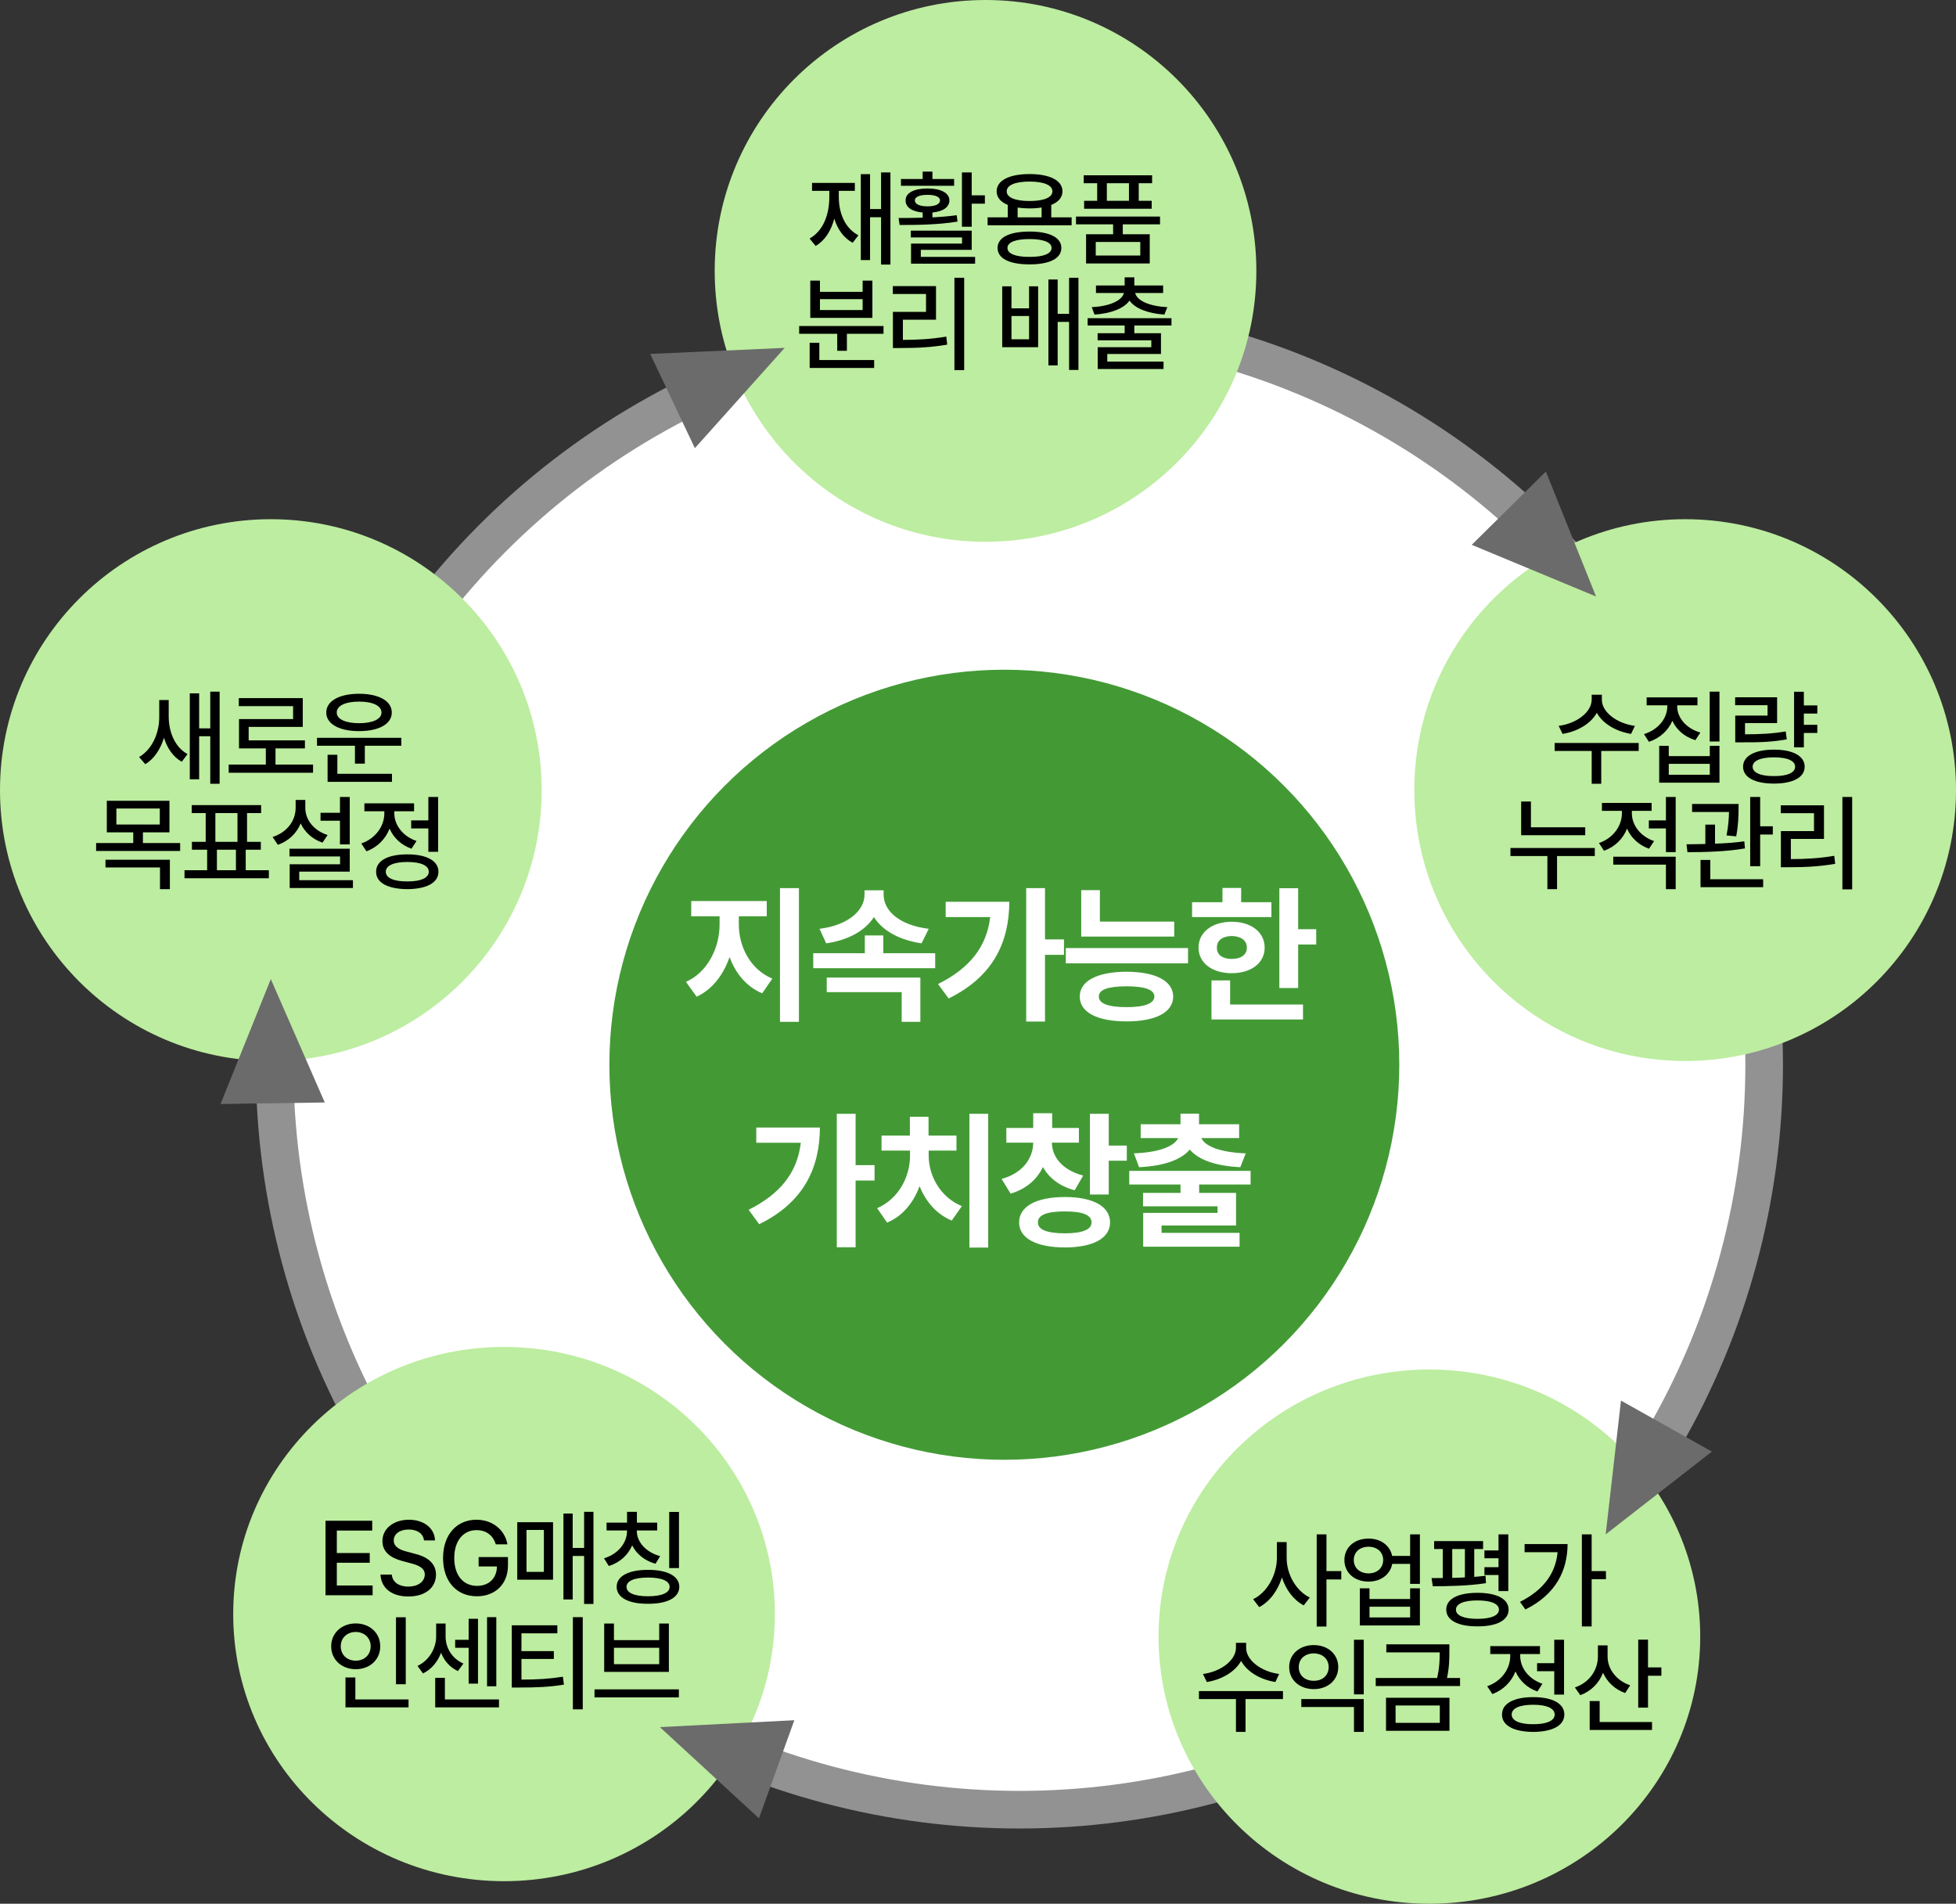
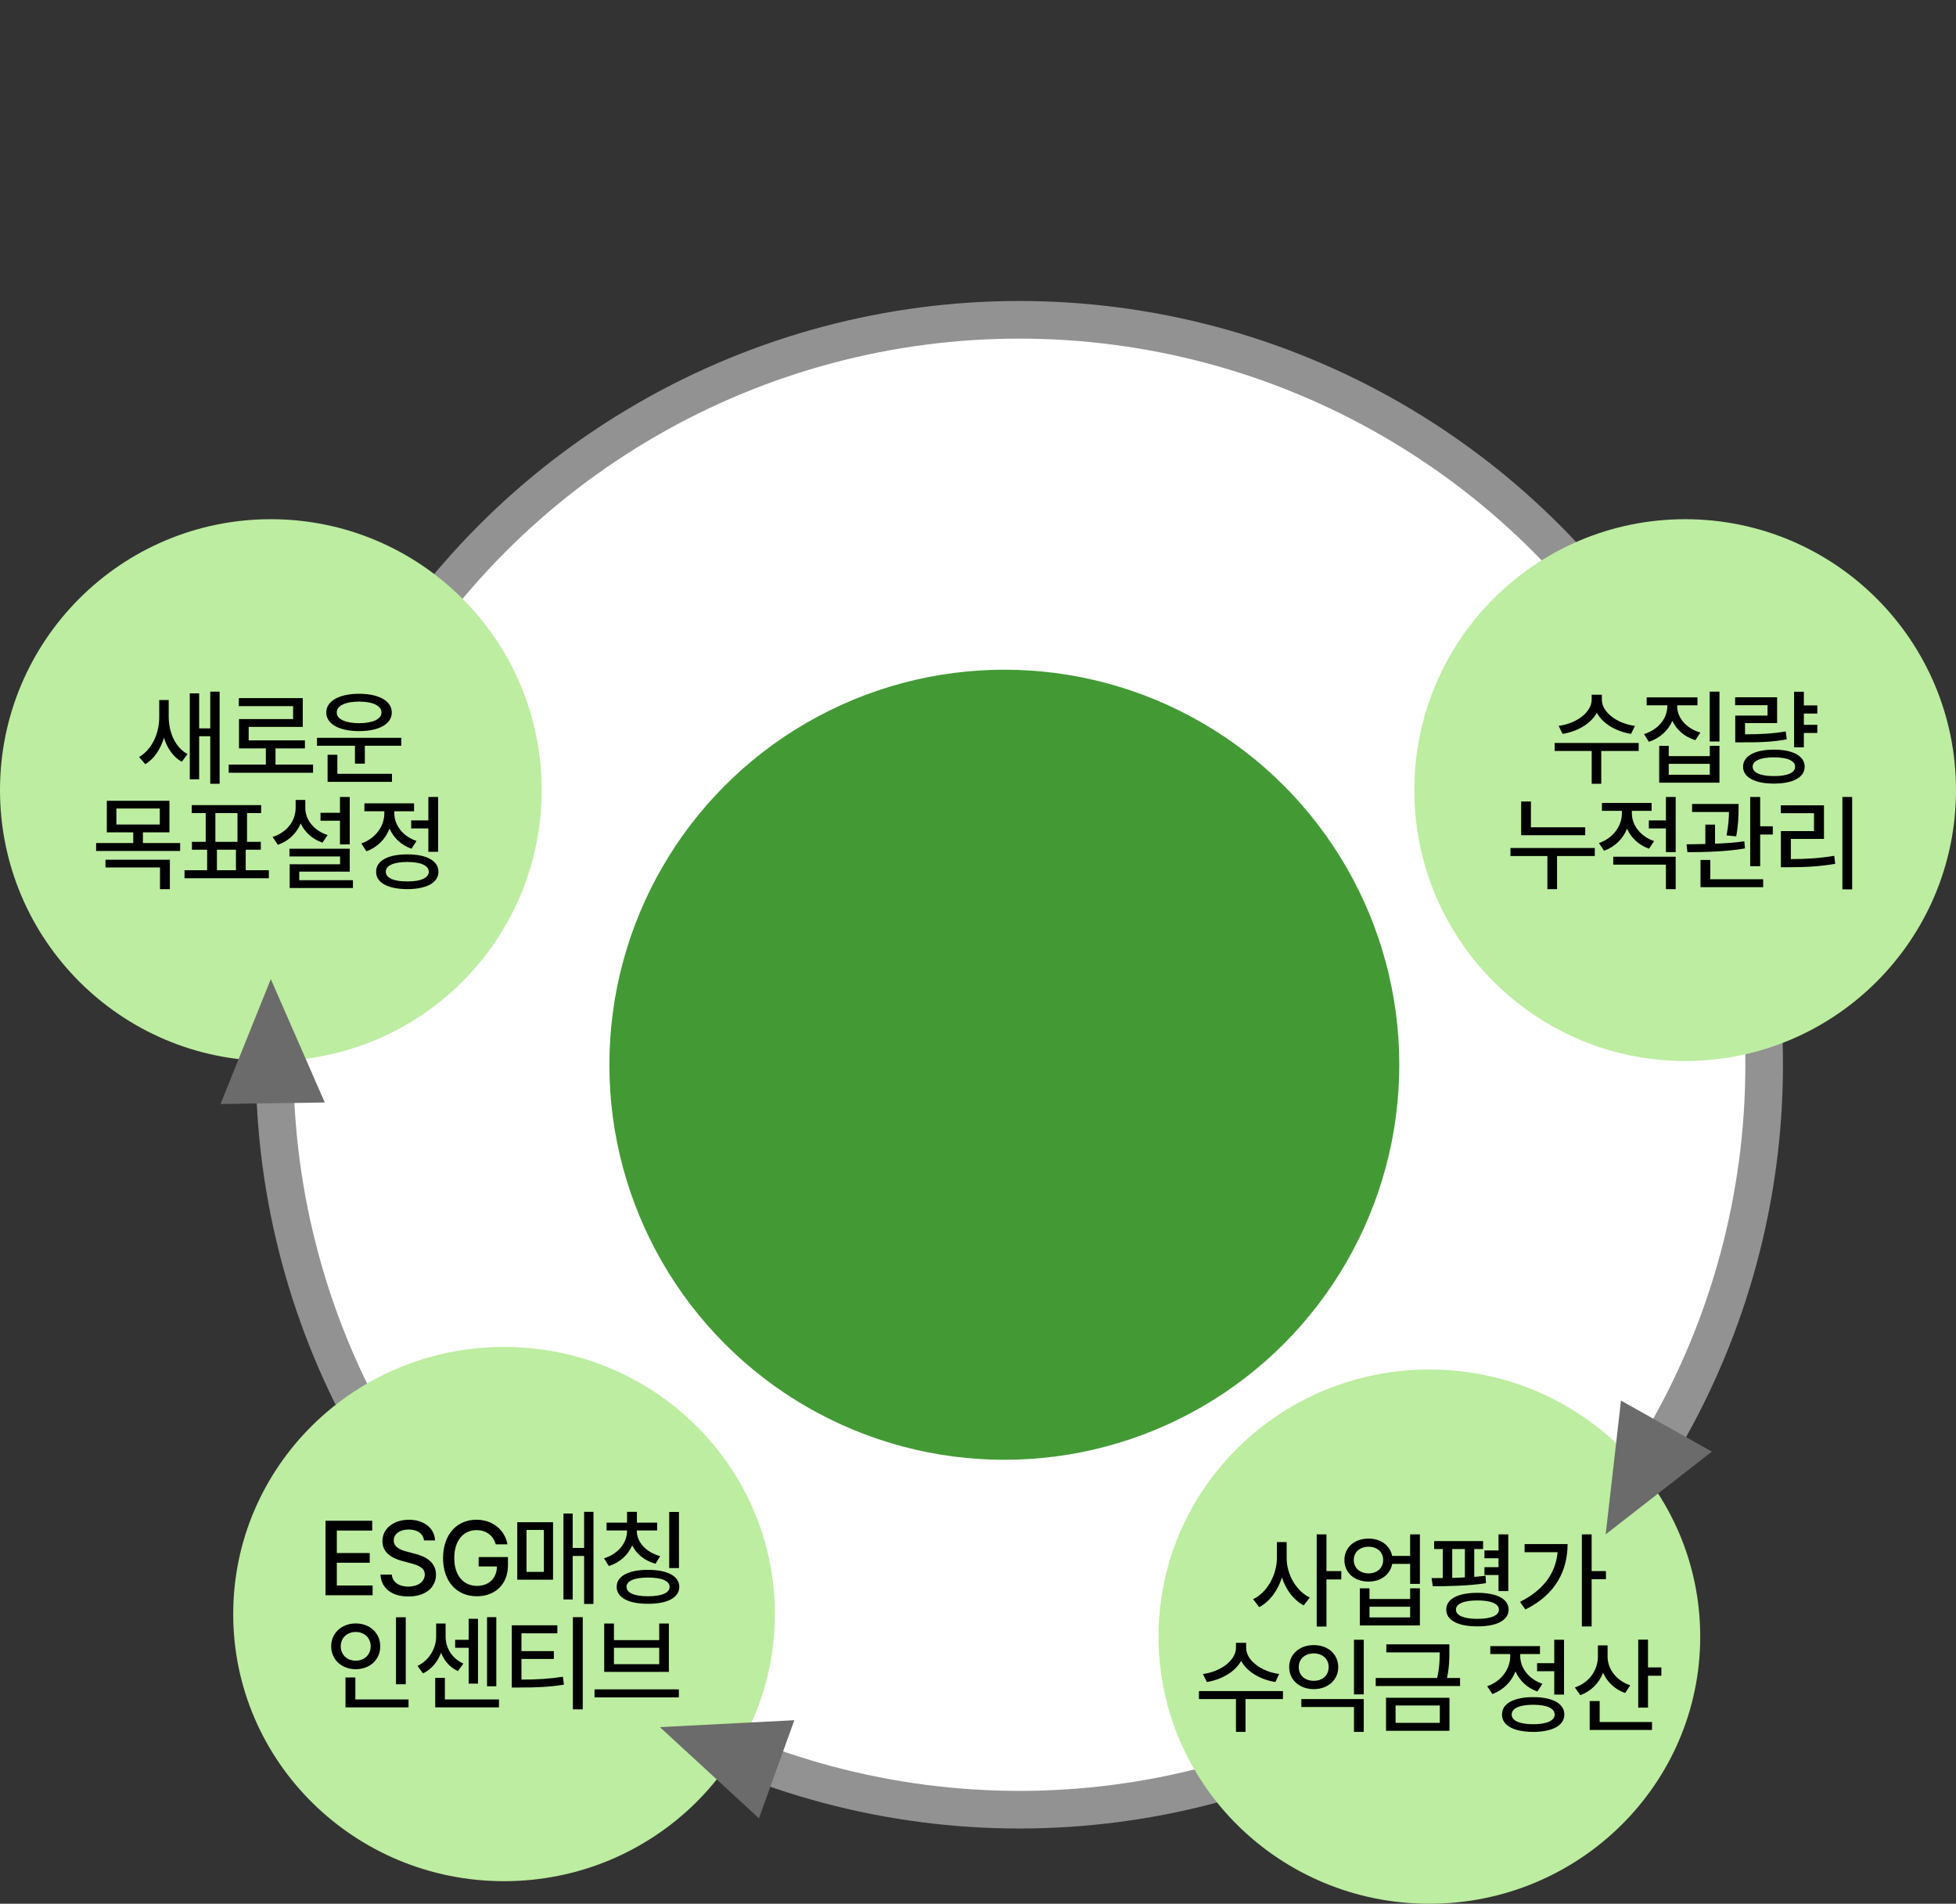
<svg xmlns="http://www.w3.org/2000/svg" width="260" height="253" viewBox="0 0 260 253" fill="none">
  <rect x="0" y="0" width="260" height="253" fill="#333333" stroke="none" />
  <circle cx="135.5" cy="141.5" r="99" fill="white" stroke="#929292" stroke-width="5" />
-   <circle cx="131" cy="36" r="36" fill="#BDEDA0" />
-   <path d="M118.359 22.912V35.162H117.115V28.873H115.652V34.56H114.421V23.145H115.652V27.779H117.115V22.912H118.359ZM111.496 26.152C111.496 28.354 112.33 30.35 114.107 31.266L113.341 32.264C112.138 31.614 111.332 30.473 110.894 29.051C110.477 30.664 109.664 31.949 108.42 32.688L107.613 31.703C109.404 30.691 110.238 28.586 110.238 26.152V25.359H107.941V24.307H113.629V25.359H111.496V26.152ZM129.165 22.912V25.961H130.915V27.068H129.165V30.131H127.866V22.912H129.165ZM129.165 30.65V33.207H122.398V34.137H129.616V35.039H121.099V32.373H127.88V31.553H121.071V30.65H129.165ZM119.445 28.969C120.395 28.969 121.495 28.969 122.644 28.928V28.244C121.236 28.114 120.361 27.554 120.374 26.631C120.361 25.633 121.509 25.045 123.286 25.045C125.05 25.045 126.198 25.633 126.198 26.631C126.198 27.547 125.33 28.107 123.943 28.244V28.887C125.036 28.832 126.144 28.743 127.169 28.6L127.279 29.447C124.64 29.885 121.741 29.898 119.581 29.898L119.445 28.969ZM126.827 23.787V24.689H119.759V23.787H122.644V22.803H123.943V23.787H126.827ZM123.286 25.893C122.234 25.893 121.605 26.166 121.605 26.631C121.605 27.123 122.234 27.424 123.286 27.424C124.325 27.424 124.954 27.123 124.954 26.631C124.954 26.166 124.325 25.893 123.286 25.893ZM142.446 28.887V29.939H131.276V28.887H133.956V27.232C133.012 26.85 132.479 26.234 132.479 25.428C132.479 23.979 134.161 23.131 136.854 23.131C139.534 23.131 141.229 23.979 141.229 25.428C141.229 26.234 140.689 26.856 139.739 27.232V28.887H142.446ZM136.854 30.773C139.493 30.773 141.079 31.553 141.079 32.947C141.079 34.369 139.493 35.135 136.854 35.135C134.188 35.135 132.602 34.369 132.602 32.947C132.602 31.553 134.188 30.773 136.854 30.773ZM136.854 31.771C134.981 31.771 133.915 32.195 133.915 32.947C133.915 33.713 134.981 34.15 136.854 34.137C138.7 34.15 139.78 33.713 139.78 32.947C139.78 32.195 138.7 31.771 136.854 31.771ZM136.854 24.129C134.954 24.129 133.805 24.607 133.819 25.428C133.805 26.248 134.954 26.713 136.854 26.713C138.755 26.713 139.889 26.248 139.889 25.428C139.889 24.607 138.755 24.129 136.854 24.129ZM135.268 28.887H138.454V27.574C137.975 27.656 137.435 27.697 136.854 27.697C136.28 27.697 135.747 27.656 135.268 27.588V28.887ZM154.196 28.777V29.816H149.246V31.129H152.829V35.012H144.366V31.129H147.961V29.816H143.026V28.777H154.196ZM153.143 23.295V24.348H151.366V26.686H153.088V27.738H144.106V26.686H145.842V24.348H144.051V23.295H153.143ZM145.651 32.154V33.959H151.571V32.154H145.651ZM147.127 26.686H150.067V24.348H147.127V26.686ZM117.44 43.324V44.363H112.573V46.619H111.288V44.363H106.229V43.324H117.44ZM116.196 47.85V48.902H107.624V45.553H108.909V47.85H116.196ZM108.991 37.295V38.785H114.665V37.295H115.964V42.244H107.706V37.295H108.991ZM108.991 41.205H114.665V39.756H108.991V41.205ZM128.164 36.912V49.19H126.866V36.912H128.164ZM124.418 38.02V42.49H120.016V45.17C121.998 45.163 123.735 45.074 125.786 44.732L125.909 45.799C123.735 46.168 121.889 46.25 119.729 46.25H118.69V41.451H123.092V39.072H118.676V38.02H124.418ZM134.451 38.047V40.973H136.789V38.047H137.992V46.141H133.22V38.047H134.451ZM134.451 45.088H136.789V41.998H134.451V45.088ZM143.351 36.912V49.162H142.107V42.777H140.589V48.56H139.359V37.145H140.589V41.711H142.107V36.912H143.351ZM155.716 42.285V43.256H150.78V44.281H154.321V47.043H147.185V48.055H154.663V49.039H145.913V46.141H153.036V45.225H145.9V44.281H149.495V43.256H144.573V42.285H155.716ZM150.78 36.857V37.938H154.609V38.935H150.89C151.136 39.975 152.797 40.699 155.169 40.822L154.773 41.807C152.64 41.656 150.904 41.027 150.138 39.947C149.372 41.027 147.636 41.656 145.489 41.807L145.12 40.822C147.472 40.699 149.126 39.975 149.4 38.935H145.681V37.938H149.495V36.857H150.78Z" fill="black" />
  <circle cx="224" cy="105" r="36" fill="#BDEDA0" />
  <path d="M212.927 92.992C212.913 94.619 214.91 96.15 217.316 96.465L216.81 97.531C214.807 97.21 213.043 96.171 212.257 94.728C211.451 96.178 209.694 97.21 207.704 97.531L207.185 96.465C209.591 96.15 211.56 94.633 211.574 92.992V92.322H212.927V92.992ZM217.822 98.734V99.801H212.845V104.162H211.574V99.801H206.652V98.734H217.822ZM222.94 93.867C222.94 95.385 224.13 96.807 226.017 97.353L225.36 98.365C223.932 97.935 222.852 96.998 222.298 95.795C221.744 97.08 220.65 98.099 219.181 98.584L218.524 97.559C220.425 96.971 221.614 95.481 221.628 93.867V93.731H218.88V92.678H225.634V93.731H222.94V93.867ZM228.56 91.912V98.543H227.261V91.912H228.56ZM221.819 99.117V100.484H227.274V99.117H228.56V104.012H220.548V99.117H221.819ZM221.819 102.959H227.274V101.51H221.819V102.959ZM241.567 93.744V94.824H239.776V96.328H241.567V97.408H239.776V99.322H238.477V91.926H239.776V93.744H241.567ZM236.221 92.664V96.096H231.956V97.586C234.082 97.579 235.586 97.504 237.37 97.203L237.506 98.256C235.606 98.598 233.993 98.666 231.641 98.652H230.657V95.098H234.95V93.717H230.643V92.664H236.221ZM235.811 99.623C238.327 99.623 239.885 100.471 239.885 101.893C239.885 103.314 238.327 104.135 235.811 104.135C233.254 104.135 231.696 103.314 231.696 101.893C231.696 100.471 233.254 99.623 235.811 99.623ZM235.811 100.648C234.02 100.648 232.967 101.1 232.967 101.893C232.967 102.686 234.02 103.15 235.811 103.137C237.588 103.15 238.614 102.686 238.614 101.893C238.614 101.1 237.588 100.648 235.811 100.648ZM210.716 109.945V110.998H202.199V106.514H203.498V109.945H210.716ZM211.988 112.693V113.76H206.97V118.162H205.685V113.76H200.777V112.693H211.988ZM216.915 108.086C216.915 109.631 218.023 111.148 219.868 111.777L219.198 112.789C217.824 112.311 216.806 111.333 216.273 110.123C215.739 111.47 214.666 112.55 213.21 113.062L212.54 112.037C214.427 111.395 215.589 109.754 215.589 108.1V107.758H212.937V106.705H219.54V107.758H216.915V108.086ZM222.739 113.855V118.162H221.441V114.908H214.441V113.855H222.739ZM222.739 105.912V113.24H221.441V110.096H219.171V109.029H221.441V105.912H222.739ZM231.098 106.842V107.525C231.085 108.346 231.085 109.562 230.784 111.148L229.499 111.025C229.765 109.665 229.806 108.681 229.827 107.908H224.919V106.842H231.098ZM227.968 109.59V112.119C229.28 112.078 230.634 111.982 231.864 111.805L231.946 112.748C229.389 113.199 226.464 113.24 224.304 113.254L224.18 112.201C224.932 112.194 225.787 112.188 226.682 112.16V109.59H227.968ZM233.97 105.912V109.809H235.651V110.902H233.97V115.113H232.643V105.912H233.97ZM234.366 116.85V117.902H226.04V114.279H227.339V116.85H234.366ZM246.198 105.912V118.189H244.899V105.912H246.198ZM242.452 107.02V111.49H238.049V114.17C240.032 114.163 241.768 114.074 243.819 113.732L243.942 114.799C241.768 115.168 239.922 115.25 237.762 115.25H236.723V110.451H241.125V108.072H236.709V107.02H242.452Z" fill="black" />
  <ellipse cx="190" cy="217.5" rx="36" ry="35.5" fill="#BDEDA0" />
  <path d="M171.029 207.029C171.015 209.203 172.273 211.418 174.105 212.307L173.298 213.346C171.965 212.655 170.933 211.281 170.4 209.641C169.846 211.391 168.773 212.854 167.379 213.578L166.572 212.525C168.459 211.623 169.73 209.271 169.73 207.029V204.938H171.029V207.029ZM176.32 203.912V208.793H178.289V209.9H176.32V216.162H175.021V203.912H176.32ZM181.917 204.473C183.53 204.459 184.775 205.396 185.048 206.77H187.441V203.912H188.739V210.488H187.441V207.836H185.062C184.795 209.244 183.544 210.188 181.917 210.188C180.044 210.188 178.704 209.012 178.704 207.316C178.704 205.648 180.044 204.459 181.917 204.473ZM181.917 205.553C180.755 205.553 179.948 206.264 179.948 207.316C179.948 208.369 180.755 209.094 181.917 209.094C183.052 209.094 183.859 208.369 183.859 207.316C183.859 206.264 183.052 205.553 181.917 205.553ZM182.04 211.076V212.498H187.441V211.076H188.739V216.012H180.755V211.076H182.04ZM182.04 214.945H187.441V213.523H182.04V214.945ZM197.139 204.801V205.854H195.964V209.559C196.483 209.518 196.982 209.47 197.468 209.408L197.522 210.393C195.171 210.762 192.423 210.803 190.454 210.803L190.29 209.723C190.748 209.723 191.254 209.723 191.78 209.709V205.854H190.632V204.801H197.139ZM200.489 203.912V211.445H199.19V209.312H197.317V208.273H199.19V207.084H197.317V206.045H199.19V203.912H200.489ZM196.387 211.678C198.971 211.678 200.53 212.484 200.53 213.92C200.53 215.314 198.971 216.148 196.387 216.135C193.804 216.148 192.231 215.314 192.245 213.92C192.231 212.484 193.804 211.678 196.387 211.678ZM196.387 212.689C194.583 212.689 193.53 213.127 193.53 213.92C193.53 214.699 194.583 215.137 196.387 215.137C198.179 215.137 199.245 214.699 199.245 213.92C199.245 213.127 198.179 212.689 196.387 212.689ZM193.038 209.695C193.592 209.682 194.152 209.661 194.72 209.627V205.854H193.038V209.695ZM211.569 203.912V208.793H213.469V209.873H211.569V216.148H210.27V203.912H211.569ZM208.37 205.197C208.356 208.738 206.797 211.896 202.764 213.893L202.039 212.881C205.109 211.35 206.777 209.135 207.043 206.277H202.655V205.197H208.37ZM165.644 218.992C165.63 220.619 167.626 222.15 170.032 222.465L169.526 223.531C167.523 223.21 165.76 222.171 164.974 220.729C164.167 222.178 162.41 223.21 160.421 223.531L159.901 222.465C162.308 222.15 164.276 220.633 164.29 218.992V218.322H165.644V218.992ZM170.538 224.734V225.801H165.562V230.162H164.29V225.801H159.368V224.734H170.538ZM181.276 225.801V230.162H179.977V226.854H172.977V225.801H181.276ZM181.276 217.912V225.172H179.977V217.912H181.276ZM174.631 218.623C176.504 218.623 177.885 219.826 177.885 221.549C177.885 223.271 176.504 224.475 174.631 224.475C172.758 224.475 171.364 223.271 171.364 221.549C171.364 219.826 172.758 218.623 174.631 218.623ZM174.631 219.73C173.469 219.73 172.635 220.455 172.635 221.549C172.635 222.656 173.469 223.381 174.631 223.367C175.78 223.381 176.614 222.656 176.614 221.549C176.614 220.455 175.78 219.73 174.631 219.73ZM192.656 218.527V219.457C192.656 220.421 192.656 221.515 192.342 222.998H194.078V224.064H182.867V222.998H191.029C191.358 221.569 191.371 220.523 191.371 219.594H184.276V218.527H192.656ZM192.67 225.623V230.012H184.235V225.623H192.67ZM185.506 226.648V228.959H191.385V226.648H185.506ZM207.898 217.912V225.199H206.599V222.096H204.316V221.029H206.599V217.912H207.898ZM203.796 225.541C206.367 225.541 207.939 226.389 207.939 227.852C207.939 229.314 206.367 230.148 203.796 230.162C201.226 230.148 199.64 229.314 199.654 227.852C199.64 226.389 201.226 225.541 203.796 225.541ZM203.796 226.553C202.005 226.553 200.939 227.018 200.939 227.852C200.939 228.672 202.005 229.15 203.796 229.137C205.587 229.15 206.654 228.672 206.654 227.852C206.654 227.018 205.587 226.553 203.796 226.553ZM202.074 220.072C202.074 221.631 203.181 223.135 205.027 223.764L204.357 224.789C202.983 224.311 201.971 223.333 201.445 222.123C200.905 223.497 199.831 224.598 198.369 225.131L197.685 224.092C199.585 223.436 200.747 221.781 200.747 220.086V219.812H198.095V218.76H204.699V219.812H202.074V220.072ZM213.687 220.154C213.687 221.795 214.835 223.34 216.694 223.969L216.024 224.994C214.65 224.509 213.632 223.531 213.085 222.301C212.552 223.675 211.499 224.748 210.063 225.281L209.339 224.256C211.28 223.586 212.401 221.945 212.401 220.113V218.664H213.687V220.154ZM219.06 217.898V221.59H220.837V222.697H219.06V226.936H217.761V217.898H219.06ZM219.593 228.85V229.902H211.308V226.061H212.634V228.85H219.593Z" fill="black" />
  <ellipse cx="67" cy="214.5" rx="36" ry="35.5" fill="#BDEDA0" />
  <path d="M43.268 212V202.102H49.475V203.4H44.772V206.395H49.147V207.68H44.772V210.701H49.53V212H43.268ZM56.358 204.713C56.262 203.797 55.456 203.264 54.321 203.264C53.104 203.264 52.338 203.879 52.338 204.727C52.338 205.67 53.364 206.025 54.143 206.217L55.1 206.477C56.371 206.777 57.944 207.475 57.957 209.266C57.944 210.934 56.618 212.164 54.28 212.164C52.065 212.164 50.67 211.057 50.575 209.252H52.078C52.174 210.332 53.118 210.852 54.28 210.852C55.538 210.852 56.453 210.209 56.467 209.238C56.453 208.377 55.647 208.021 54.594 207.748L53.418 207.434C51.832 206.996 50.834 206.189 50.834 204.809C50.834 203.1 52.366 201.965 54.362 201.965C56.371 201.965 57.78 203.113 57.821 204.713H56.358ZM65.906 205.232C65.537 204.057 64.648 203.346 63.336 203.346C61.668 203.346 60.383 204.658 60.383 207.051C60.383 209.443 61.654 210.756 63.404 210.756C64.983 210.756 66.029 209.758 66.057 208.172H63.623V206.928H67.519V208.049C67.519 210.551 65.797 212.137 63.391 212.137C60.711 212.137 58.893 210.182 58.893 207.051C58.893 203.893 60.766 201.965 63.322 201.965C65.469 201.965 67.109 203.305 67.451 205.232H65.906ZM78.886 200.912V213.162H77.642V206.777H76.125V212.561H74.894V201.145H76.125V205.711H77.642V200.912H78.886ZM73.513 202.293V209.936H68.755V202.293H73.513ZM69.986 203.318V208.896H72.296V203.318H69.986ZM84.648 203.455C84.648 204.918 85.851 206.285 87.751 206.805L87.136 207.816C85.7 207.42 84.607 206.531 84.032 205.369C83.486 206.647 82.406 207.652 80.929 208.117L80.286 207.092C82.173 206.518 83.349 205.041 83.349 203.455V203.387H80.628V202.348H83.349V200.912H84.661V202.348H87.355V203.387H84.648V203.455ZM90.253 200.926V208.391H88.954V200.926H90.253ZM86.138 208.623C88.708 208.623 90.294 209.457 90.294 210.879C90.294 212.314 88.708 213.148 86.138 213.135C83.554 213.148 81.968 212.314 81.968 210.879C81.968 209.457 83.554 208.623 86.138 208.623ZM86.138 209.648C84.32 209.648 83.281 210.1 83.281 210.879C83.281 211.686 84.32 212.137 86.138 212.137C87.956 212.137 89.009 211.686 89.009 210.879C89.009 210.1 87.956 209.648 86.138 209.648ZM53.935 214.926V223.826H52.636V214.926H53.935ZM54.304 225.85V226.902H45.923V222.924H47.236V225.85H54.304ZM47.291 215.746C49.136 215.746 50.544 217.004 50.544 218.781C50.544 220.586 49.136 221.83 47.291 221.83C45.445 221.83 44.023 220.586 44.023 218.781C44.023 217.004 45.445 215.746 47.291 215.746ZM47.291 216.881C46.142 216.881 45.294 217.66 45.294 218.781C45.294 219.93 46.142 220.695 47.291 220.695C48.412 220.695 49.273 219.93 49.273 218.781C49.273 217.66 48.412 216.881 47.291 216.881ZM65.972 214.912V224.1H64.741V214.912H65.972ZM63.538 215.131V223.744H62.294V218.986H60.503V217.92H62.294V215.131H63.538ZM66.327 225.85V226.902H57.851V222.979H59.136V225.85H66.327ZM59.232 217.51C59.232 218.945 60.038 220.395 61.597 221.078L60.872 222.076C59.792 221.584 59.033 220.702 58.63 219.643C58.179 220.825 57.365 221.844 56.224 222.391L55.499 221.393C57.112 220.627 57.974 218.959 57.974 217.51V215.76H59.232V217.51ZM74.085 215.992V217.059H69.313V219.424H73.62V220.463H69.313V223.211C71.46 223.204 73.005 223.115 74.823 222.828L74.96 223.881C73.018 224.195 71.337 224.264 69.026 224.264H68.028V215.992H74.085ZM77.462 214.912V227.162H76.149V214.912H77.462ZM90.237 224.51V225.576H79.026V224.51H90.237ZM81.61 215.76V217.961H87.625V215.76H88.91V222.186H80.311V215.76H81.61ZM81.61 221.16H87.625V218.986H81.61V221.16Z" fill="black" />
  <circle cx="36" cy="105" r="36" fill="#BDEDA0" />
  <path d="M22.425 95.234C22.425 97.272 23.259 99.322 24.927 100.211L24.162 101.236C23.006 100.587 22.22 99.425 21.796 98.037C21.338 99.555 20.497 100.854 19.308 101.551L18.488 100.607C20.238 99.582 21.167 97.408 21.167 95.316V93.033H22.425V95.234ZM29.193 91.912V104.162H27.949V97.846H26.472V103.561H25.228V92.144H26.472V96.793H27.949V91.912H29.193ZM41.612 101.605V102.699H30.401V101.605H35.337V99.459H31.769V95.562H38.96V93.84H31.741V92.773H40.245V96.602H33.054V98.393H40.532V99.459H36.622V101.605H41.612ZM53.348 98.051V99.103H48.495V101.482H47.182V99.103H42.137V98.051H53.348ZM52.104 102.836V103.902H43.545V100.307H44.844V102.836H52.104ZM47.729 92.199C50.368 92.199 52.077 93.156 52.077 94.688C52.077 96.219 50.368 97.162 47.729 97.162C45.104 97.162 43.368 96.219 43.368 94.688C43.368 93.156 45.104 92.199 47.729 92.199ZM47.729 93.238C45.938 93.238 44.749 93.785 44.762 94.688C44.749 95.576 45.938 96.109 47.729 96.109C49.534 96.109 50.71 95.576 50.71 94.688C50.71 93.785 49.534 93.238 47.729 93.238ZM22.525 106.418V110.615H18.998V112.037H23.947V113.09H12.777V112.037H17.712V110.615H14.199V106.418H22.525ZM15.47 107.443V109.576H21.24V107.443H15.47ZM22.58 114.252V118.162H21.267V115.277H14.021V114.252H22.58ZM35.737 115.646V116.713H24.527V115.646H27.534V112.926H25.511V111.873H27.343V108.059H25.484V106.992H34.712V108.059H32.839V111.873H34.671V112.926H32.661V115.646H35.737ZM28.628 111.873H31.568V108.059H28.628V111.873ZM28.833 115.646H31.363V112.926H28.833V115.646ZM46.489 105.912V112.215H45.19V109.07H42.606V108.018H45.19V105.912H46.489ZM46.489 112.789V115.838H39.776V116.973H46.913V118.012H38.505V114.854H45.204V113.814H38.477V112.789H46.489ZM40.583 107.375C40.583 108.934 41.704 110.383 43.55 110.971L42.866 111.982C41.519 111.518 40.501 110.595 39.968 109.426C39.428 110.738 38.375 111.771 36.932 112.27L36.235 111.23C38.149 110.615 39.284 109.098 39.298 107.375V106.309H40.583V107.375ZM58.239 105.912V113.199H56.94V110.096H54.657V109.029H56.94V105.912H58.239ZM54.137 113.541C56.707 113.541 58.28 114.389 58.28 115.852C58.28 117.314 56.707 118.148 54.137 118.162C51.567 118.148 49.981 117.314 49.995 115.852C49.981 114.389 51.567 113.541 54.137 113.541ZM54.137 114.553C52.346 114.553 51.28 115.018 51.28 115.852C51.28 116.672 52.346 117.15 54.137 117.137C55.928 117.15 56.995 116.672 56.995 115.852C56.995 115.018 55.928 114.553 54.137 114.553ZM52.414 108.072C52.414 109.631 53.522 111.135 55.368 111.764L54.698 112.789C53.324 112.311 52.312 111.333 51.785 110.123C51.245 111.497 50.172 112.598 48.709 113.131L48.026 112.092C49.926 111.436 51.088 109.781 51.088 108.086V107.812H48.436V106.76H55.039V107.812H52.414V108.072Z" fill="black" />
-   <path d="M104.307 46.229L92.365 59.557L86.429 47.036L104.307 46.229Z" fill="#6B6B6B" />
-   <path d="M212.154 79.272L195.629 72.405L205.485 62.666L212.154 79.272Z" fill="#6B6B6B" />
  <path d="M213.435 203.91L215.468 186.13L227.552 192.911L213.435 203.91Z" fill="#6B6B6B" />
  <path d="M87.715 229.525L105.587 228.609L100.884 241.642L87.715 229.525Z" fill="#6B6B6B" />
  <path d="M35.999 130.118L43.169 146.514L29.314 146.718L35.999 130.118Z" fill="#6B6B6B" />
  <circle cx="133.5" cy="141.5" r="52.5" fill="#439A35" />
-   <path d="M98.209 122.867C98.209 125.738 99.674 128.805 102.662 130.055L101.314 132.008C99.215 131.119 97.769 129.352 96.978 127.184C96.168 129.537 94.693 131.49 92.603 132.457L91.178 130.484C94.127 129.176 95.65 125.875 95.65 122.867V121.773H91.881V119.742H101.92V121.773H98.209V122.867ZM106.197 118.023V135.797H103.678V118.023H106.197ZM124.311 126.676V128.668H108.1V126.676H114.955V124.312H117.416V126.676H124.311ZM117.455 118.902C117.455 120.973 119.447 122.945 123.451 123.434L122.494 125.367C119.496 124.918 117.289 123.658 116.166 121.871C115.023 123.658 112.816 124.928 109.818 125.367L108.939 123.434C112.865 122.945 114.916 120.914 114.916 118.902V118.316H117.455V118.902ZM122.338 129.918V135.797H119.857V131.852H109.896V129.918H122.338ZM138.908 118.023V124.84H141.428V126.891H138.908V135.758H136.408V118.023H138.908ZM134.162 119.84C134.143 125.152 132.072 129.762 126.096 132.691L124.689 130.777C128.898 128.668 131.154 125.836 131.623 121.871H125.705V119.84H134.162ZM156.084 122.477V124.469H143.721V118.297H146.201V122.477H156.084ZM157.92 125.992V128.023H141.67V125.992H157.92ZM149.756 129.137C153.604 129.156 155.928 130.348 155.947 132.438C155.928 134.547 153.604 135.738 149.756 135.738C145.869 135.738 143.525 134.547 143.525 132.438C143.525 130.348 145.869 129.156 149.756 129.137ZM149.756 131.07C147.295 131.09 146.045 131.5 146.064 132.438C146.045 133.355 147.295 133.844 149.756 133.844C152.158 133.844 153.428 133.355 153.447 132.438C153.428 131.5 152.158 131.09 149.756 131.07ZM172.557 118.043V123.492H174.959V125.523H172.557V131.305H170.057V118.043H172.557ZM169.002 119.898V121.871H158.455V119.898H162.498V118.004H164.979V119.898H169.002ZM163.729 122.496C166.307 122.496 168.104 123.883 168.104 125.934C168.104 127.984 166.307 129.332 163.729 129.332C161.131 129.332 159.314 127.984 159.314 125.934C159.314 123.883 161.131 122.496 163.729 122.496ZM163.729 124.391C162.537 124.41 161.736 124.957 161.756 125.934C161.736 126.91 162.537 127.438 163.729 127.438C164.92 127.438 165.74 126.91 165.74 125.934C165.74 124.957 164.92 124.41 163.729 124.391ZM173.201 133.492V135.484H161.033V130.289H163.514V133.492H173.201ZM113.73 148.023V154.84H116.25V156.891H113.73V165.758H111.23V148.023H113.73ZM108.984 149.84C108.965 155.152 106.895 159.762 100.918 162.691L99.512 160.777C103.721 158.668 105.977 155.836 106.445 151.871H100.527V149.84H108.984ZM131.355 148.023V165.797H128.855V148.023H131.355ZM123.445 153.59C123.445 156.168 124.91 159.078 127.859 160.289L126.512 162.203C124.49 161.373 123.045 159.674 122.234 157.633C121.443 159.801 119.988 161.617 117.918 162.477L116.59 160.562C119.52 159.293 120.965 156.305 120.965 153.59V152.906H117.176V150.914H120.945V148.414H123.426V150.914H127.137V152.906H123.445V153.59ZM143.414 149.898V151.852H139.82C139.84 153.678 141.129 155.475 143.98 156.227L142.848 158.18C140.836 157.652 139.43 156.52 138.629 155.094C137.848 156.725 136.422 158.014 134.332 158.629L133.141 156.676C136.012 155.885 137.32 153.873 137.34 151.852H133.766V149.898H137.34V147.945H139.859V149.898H143.414ZM147.379 148.023V152.242H149.781V154.254H147.379V158.746H144.879V148.023H147.379ZM141.559 159.078C145.27 159.078 147.555 160.309 147.555 162.457C147.555 164.566 145.27 165.777 141.559 165.777C137.77 165.777 135.465 164.566 135.465 162.457C135.465 160.309 137.77 159.078 141.559 159.078ZM141.559 160.992C139.195 160.992 137.945 161.441 137.965 162.457C137.945 163.414 139.195 163.902 141.559 163.902C143.863 163.902 145.094 163.414 145.094 162.457C145.094 161.441 143.863 160.992 141.559 160.992ZM166.234 155.602V157.418H159.398V158.531H164.301V162.867H154.398V163.844H164.77V165.68H151.957V161.188H161.84V160.309H151.938V158.531H156.918V157.418H150.102V155.602H166.234ZM159.379 148.004V149.41H164.711V151.246H159.691C160.18 152.281 161.996 153.131 165.59 153.277L164.867 155.113C161.566 154.957 159.281 154.117 158.148 152.77C157.025 154.117 154.73 154.957 151.41 155.113L150.727 153.277C154.291 153.131 156.098 152.281 156.605 151.246H151.625V149.41H156.918V148.004H159.379Z" fill="white" />
</svg>